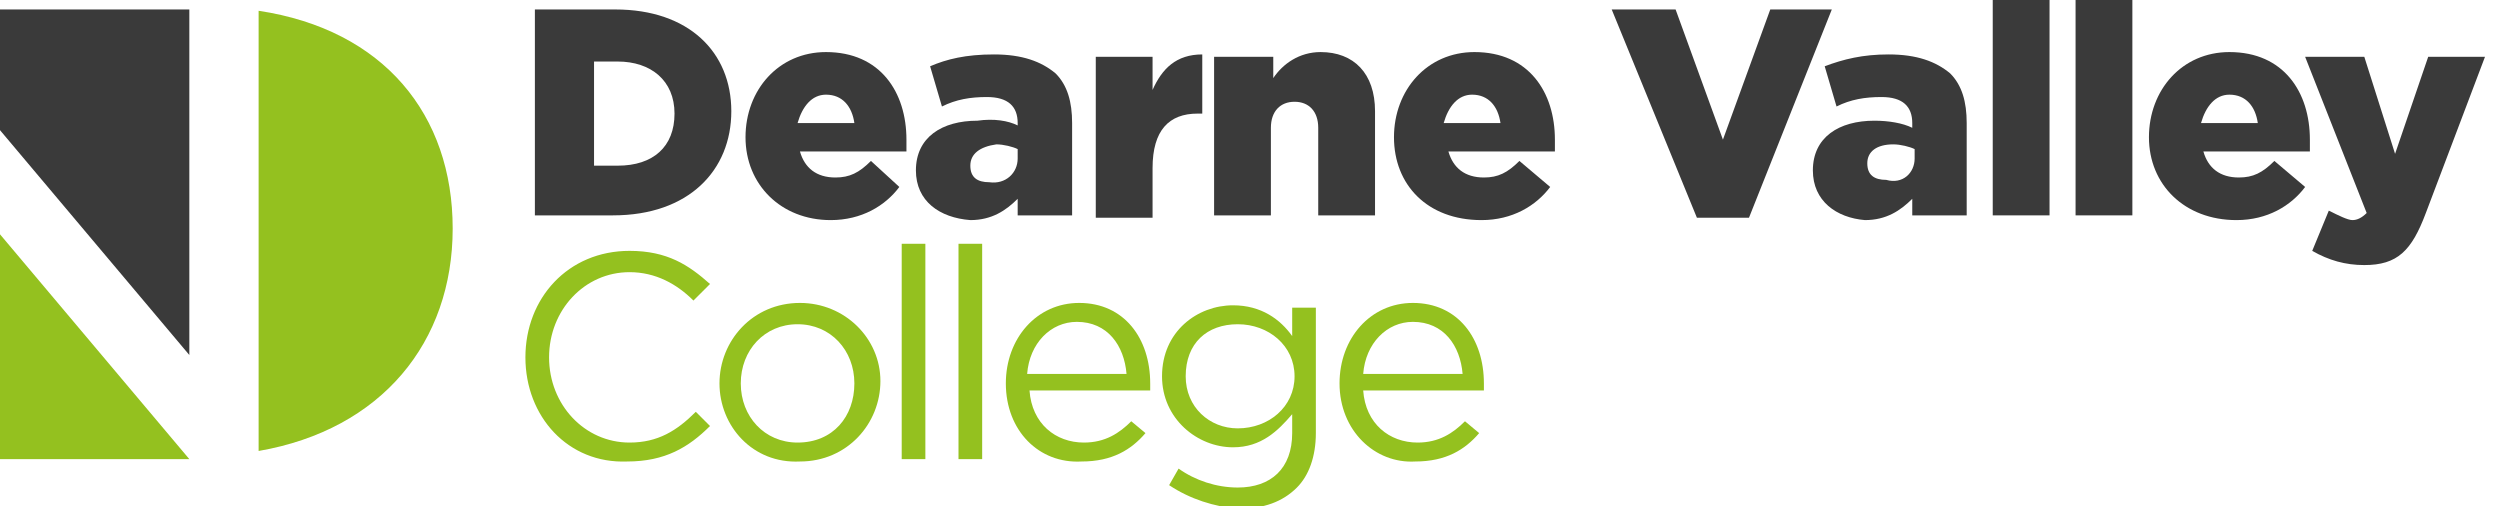
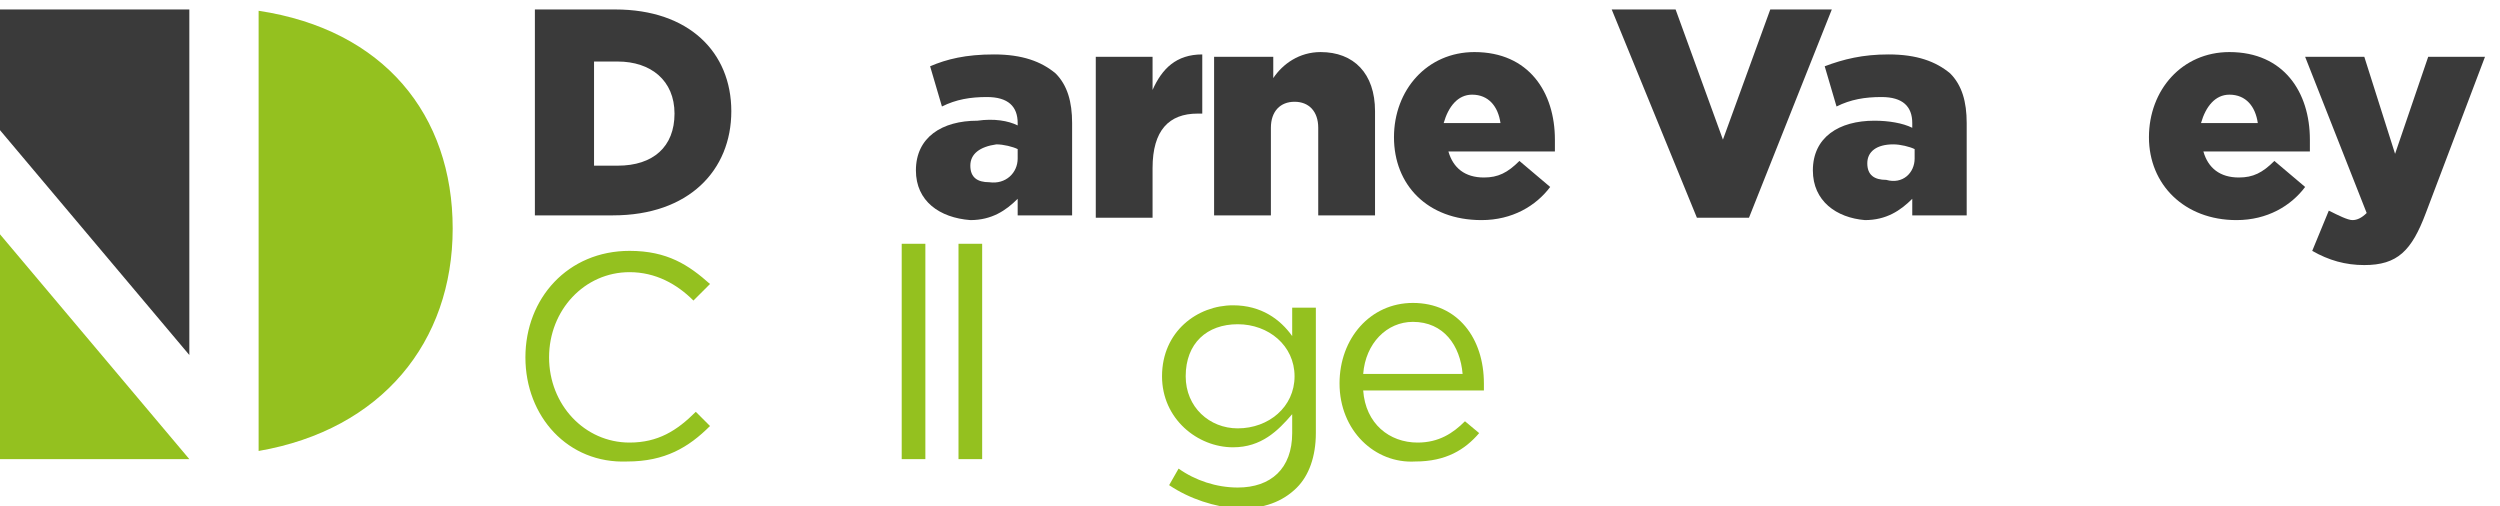
<svg xmlns="http://www.w3.org/2000/svg" width="232" height="47" viewBox="0 0 232 47" fill="none">
  <path d="M55.127 5.491V15.374H57.324C60.618 15.374 62.595 13.617 62.595 10.542C62.595 7.467 60.398 5.71 57.324 5.71H55.127V5.491ZM49.856 0.879H57.104C63.912 0.879 67.866 4.832 67.866 10.322C67.866 15.813 63.912 19.986 56.884 19.986H49.637V0.879H49.856Z" fill="#3A3A3A" />
-   <path d="M79.286 11.421C79.067 9.883 78.188 8.785 76.651 8.785C75.333 8.785 74.455 9.883 74.015 11.421H79.286ZM69.184 12.738C69.184 8.346 72.258 4.832 76.651 4.832C81.702 4.832 84.118 8.565 84.118 12.958C84.118 13.397 84.118 13.617 84.118 14.056H74.235C74.674 15.593 75.772 16.472 77.529 16.472C78.847 16.472 79.726 16.033 80.824 14.935L83.459 17.35C82.142 19.108 79.945 20.425 77.09 20.425C72.478 20.425 69.184 17.131 69.184 12.738Z" fill="#3A3A3A" />
  <path d="M94.44 14.715V13.836C94.001 13.617 93.122 13.397 92.463 13.397C90.926 13.617 90.047 14.276 90.047 15.374C90.047 16.472 90.706 16.911 91.805 16.911C93.342 17.131 94.44 16.033 94.44 14.715ZM84.996 15.813C84.996 12.738 87.412 11.201 90.706 11.201C92.244 10.981 93.561 11.201 94.44 11.64V11.421C94.44 9.883 93.561 9.005 91.585 9.005C90.047 9.005 88.73 9.224 87.412 9.883L86.314 6.15C87.851 5.491 89.608 5.051 92.244 5.051C94.879 5.051 96.636 5.71 97.954 6.808C99.052 7.907 99.492 9.444 99.492 11.421V19.986H94.44V18.449C93.342 19.547 92.024 20.425 90.047 20.425C87.192 20.206 84.996 18.668 84.996 15.813Z" fill="#3A3A3A" />
  <path d="M101.688 5.271H106.958V8.346C107.837 6.369 109.155 5.051 111.571 5.051V10.542H111.131C108.496 10.542 106.958 12.079 106.958 15.594V20.206H101.688V5.271Z" fill="#3A3A3A" />
  <path d="M112.888 5.271H118.159V7.248C119.037 5.93 120.575 4.832 122.551 4.832C125.626 4.832 127.603 6.808 127.603 10.322V19.986H122.332V11.86C122.332 10.322 121.453 9.444 120.135 9.444C118.817 9.444 117.939 10.322 117.939 11.86V19.986H112.668V5.271H112.888Z" fill="#3A3A3A" />
  <path d="M139.245 11.421C139.024 9.883 138.147 8.785 136.609 8.785C135.291 8.785 134.412 9.883 133.973 11.421H139.245ZM129.361 12.738C129.361 8.346 132.436 4.832 136.828 4.832C141.88 4.832 144.295 8.565 144.295 12.958C144.295 13.397 144.295 13.617 144.295 14.056H134.412C134.852 15.593 135.95 16.472 137.707 16.472C139.024 16.472 139.903 16.033 141.002 14.935L143.857 17.35C142.538 19.108 140.342 20.425 137.488 20.425C132.436 20.425 129.361 17.131 129.361 12.738Z" fill="#3A3A3A" />
  <path d="M149.566 0.879H155.496L159.888 12.958L164.281 0.879H169.992L162.305 20.206H157.473L149.566 0.879Z" fill="#3A3A3A" />
  <path d="M177.678 14.715V13.836C177.239 13.617 176.361 13.397 175.701 13.397C174.164 13.397 173.285 14.056 173.285 15.154C173.285 16.252 173.944 16.692 175.042 16.692C176.58 17.131 177.678 16.033 177.678 14.715ZM168.234 15.813C168.234 12.738 170.649 11.201 173.944 11.201C175.261 11.201 176.58 11.421 177.458 11.86V11.421C177.458 9.883 176.58 9.005 174.603 9.005C173.066 9.005 171.749 9.224 170.43 9.883L169.332 6.15C171.089 5.491 172.846 5.051 175.261 5.051C177.897 5.051 179.654 5.71 180.973 6.808C182.07 7.907 182.509 9.444 182.509 11.421V19.986H177.458V18.449C176.361 19.547 175.042 20.425 173.066 20.425C170.43 20.206 168.234 18.668 168.234 15.813Z" fill="#3A3A3A" />
-   <path d="M190.197 0H184.926V19.986H190.197V0Z" fill="#3A3A3A" />
-   <path d="M197.884 0H192.613V19.986H197.884V0Z" fill="#3A3A3A" />
  <path d="M209.524 11.421C209.305 9.883 208.427 8.785 206.889 8.785C205.572 8.785 204.693 9.883 204.253 11.421H209.524ZM199.422 12.738C199.422 8.346 202.496 4.832 206.889 4.832C211.941 4.832 214.357 8.565 214.357 12.958C214.357 13.397 214.357 13.617 214.357 14.056H204.474C204.912 15.593 206.01 16.472 207.767 16.472C209.086 16.472 209.964 16.033 211.062 14.935L213.917 17.35C212.6 19.108 210.403 20.425 207.548 20.425C202.717 20.425 199.422 17.131 199.422 12.738Z" fill="#3A3A3A" />
  <path d="M225.337 5.271H230.608L225.118 19.766C223.799 23.28 222.482 24.598 219.407 24.598C217.65 24.598 216.113 24.159 214.575 23.28L216.113 19.547C216.992 19.986 217.87 20.425 218.309 20.425C218.749 20.425 219.187 20.206 219.627 19.766L213.916 5.271H219.407L222.263 14.276L225.337 5.271Z" fill="#3A3A3A" />
  <path d="M48.758 33.163C48.758 27.673 52.711 23.28 58.421 23.28C61.935 23.28 63.912 24.598 65.889 26.355L64.351 27.892C62.814 26.355 60.837 25.257 58.421 25.257C54.248 25.257 50.954 28.771 50.954 33.163C50.954 37.556 54.248 41.07 58.421 41.07C61.057 41.07 62.814 39.972 64.571 38.215L65.889 39.533C63.912 41.509 61.716 42.827 58.202 42.827C52.711 43.047 48.758 38.654 48.758 33.163Z" fill="#94C11F" />
-   <path d="M79.286 35.58C79.286 32.505 77.09 30.089 74.015 30.089C70.941 30.089 68.744 32.505 68.744 35.58C68.744 38.654 70.941 41.07 74.015 41.07C77.31 41.07 79.286 38.654 79.286 35.58ZM66.768 35.58C66.768 31.626 69.842 28.112 74.235 28.112C78.408 28.112 81.702 31.407 81.702 35.36C81.702 39.313 78.627 42.827 74.235 42.827C69.842 43.047 66.768 39.533 66.768 35.58Z" fill="#94C11F" />
  <path d="M85.874 22.622H83.678V42.607H85.874V22.622Z" fill="#94C11F" />
  <path d="M91.145 22.622H88.949V42.607H91.145V22.622Z" fill="#94C11F" />
-   <path d="M104.543 34.701C104.323 32.065 102.786 29.869 99.931 29.869C97.515 29.869 95.538 31.846 95.319 34.701H104.543ZM93.342 35.58C93.342 31.407 96.197 28.112 100.15 28.112C104.323 28.112 106.739 31.407 106.739 35.58C106.739 35.799 106.739 36.019 106.739 36.238H95.538C95.758 39.313 97.954 41.07 100.589 41.07C102.566 41.07 103.884 40.192 104.982 39.093L106.3 40.192C104.982 41.729 103.225 42.827 100.37 42.827C96.417 43.047 93.342 39.972 93.342 35.58Z" fill="#94C11F" />
  <path d="M120.135 34.92C120.135 32.065 117.719 30.089 114.864 30.089C112.009 30.089 110.032 31.846 110.032 34.92C110.032 37.776 112.229 39.752 114.864 39.752C117.719 39.752 120.135 37.776 120.135 34.92ZM108.495 45.023L109.373 43.486C110.911 44.584 112.887 45.243 114.864 45.243C117.939 45.243 119.915 43.486 119.915 40.191V38.435C118.598 39.972 117.06 41.509 114.425 41.509C111.13 41.509 107.836 38.874 107.836 34.92C107.836 30.747 111.13 28.332 114.425 28.332C117.06 28.332 118.817 29.649 119.915 31.187V28.551H122.111V40.191C122.111 42.388 121.453 44.145 120.355 45.243C119.037 46.561 117.28 47.22 114.864 47.22C112.668 47 110.472 46.341 108.495 45.023Z" fill="#94C11F" />
  <path d="M135.73 34.701C135.509 32.065 133.973 29.869 131.116 29.869C128.701 29.869 126.725 31.846 126.504 34.701H135.73ZM124.309 35.58C124.309 31.407 127.164 28.112 131.116 28.112C135.29 28.112 137.706 31.407 137.706 35.58C137.706 35.799 137.706 36.019 137.706 36.238H126.504C126.725 39.313 128.921 41.07 131.556 41.07C133.533 41.07 134.851 40.192 135.949 39.093L137.266 40.192C135.949 41.729 134.192 42.827 131.337 42.827C127.603 43.047 124.309 39.972 124.309 35.58Z" fill="#94C11F" />
  <path d="M0 0.879V12.079L17.57 32.944V0.879H0Z" fill="#3A3A3A" />
  <path d="M0 21.743V42.607H17.57L0 21.743Z" fill="#94C11F" />
  <path d="M24 1V41.85C35.42 39.874 42.009 31.748 42.009 21.206C42.009 10.664 35.64 2.757 24 1Z" fill="#94C11F" />
</svg>